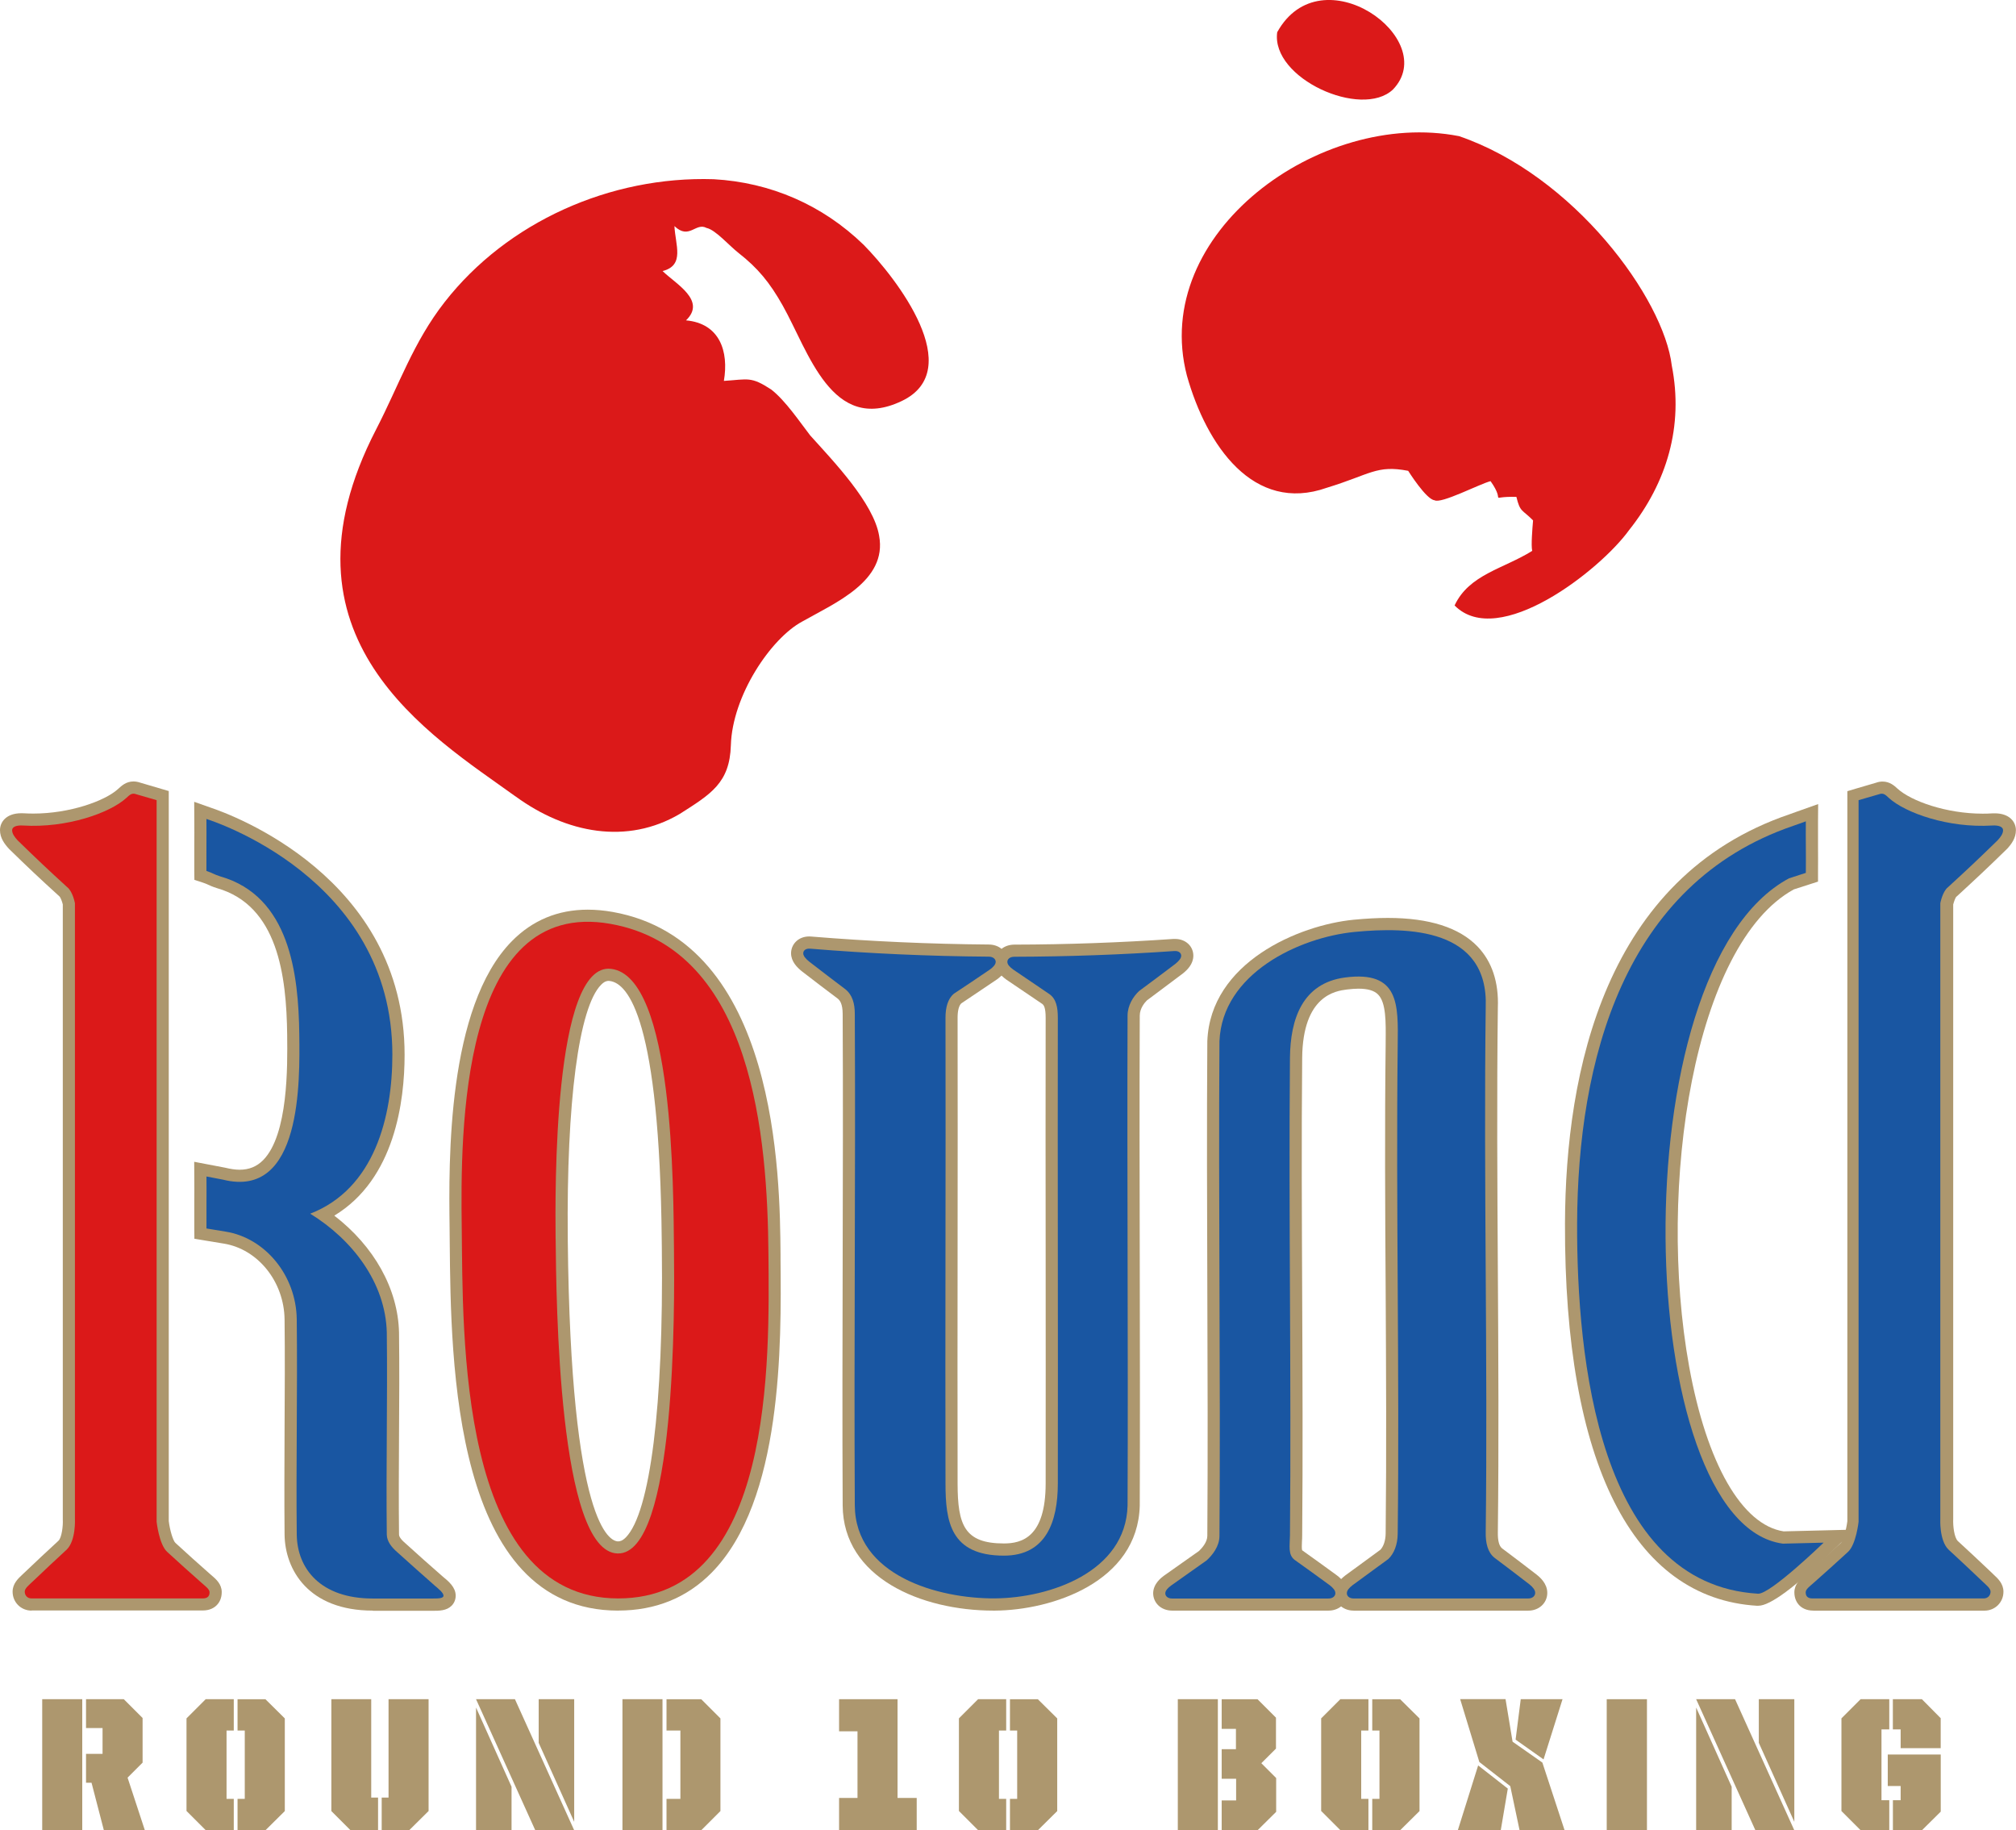
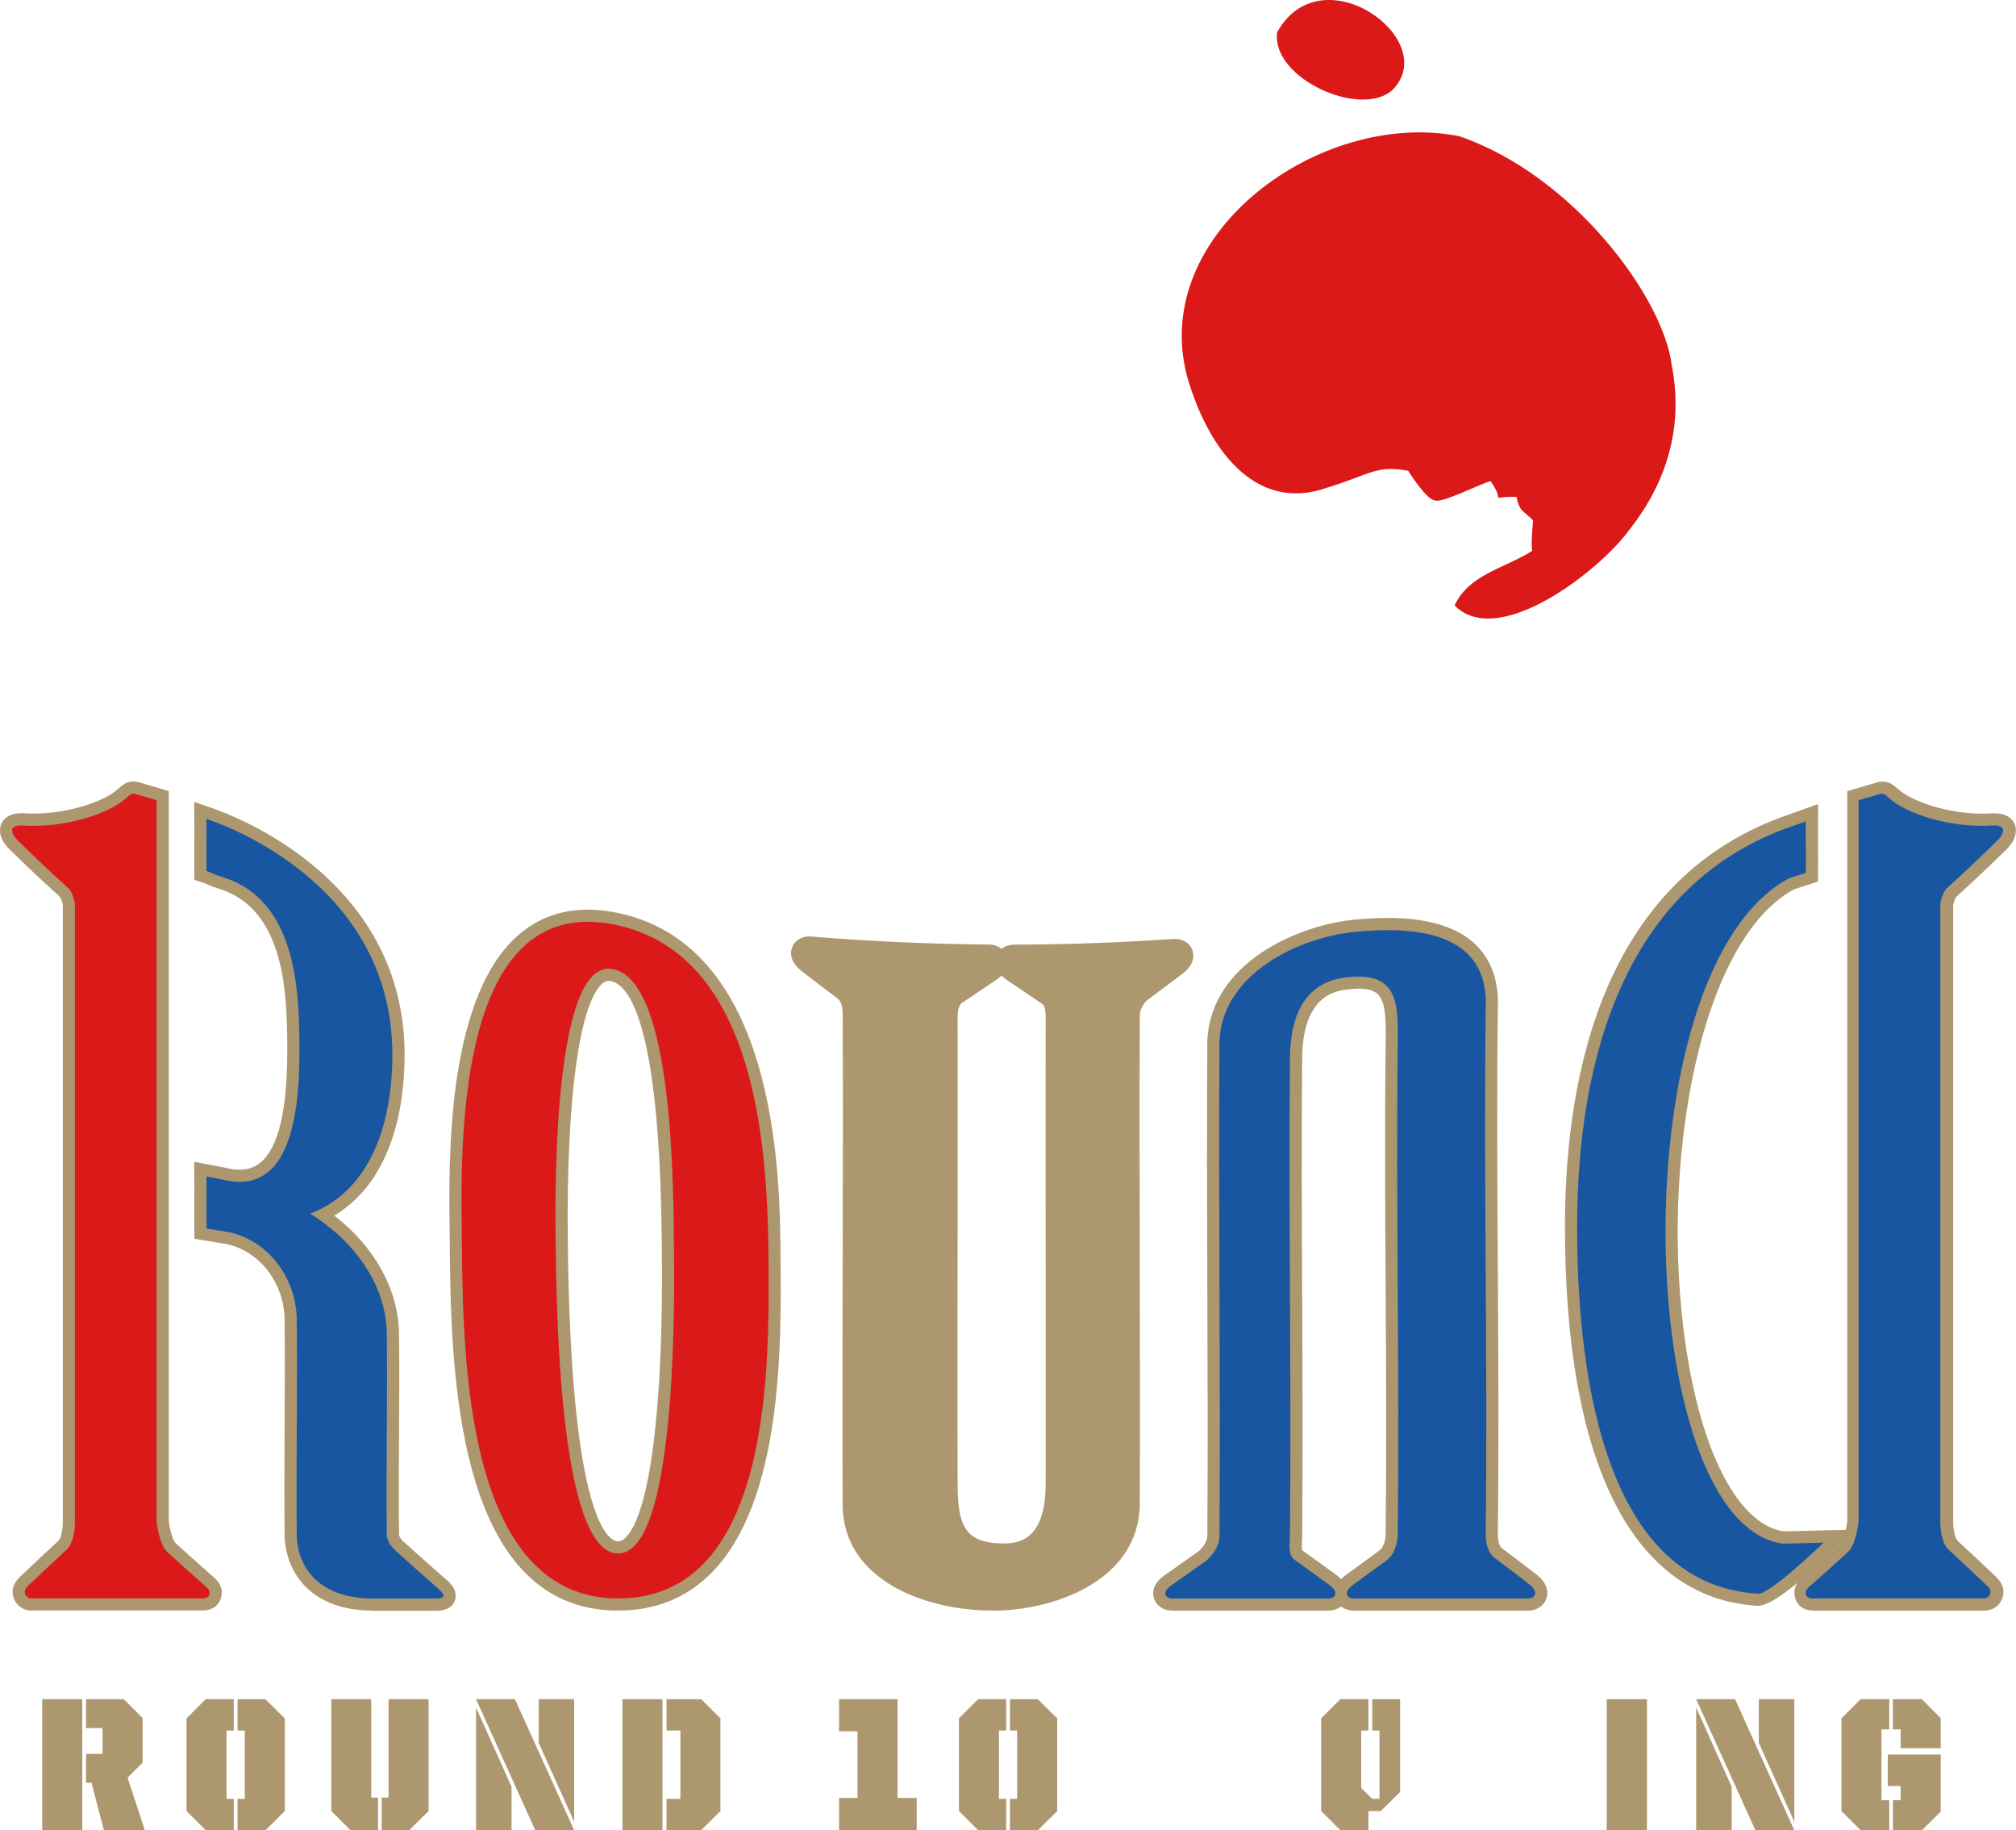
<svg xmlns="http://www.w3.org/2000/svg" id="Layer_2" data-name="Layer 2" viewBox="0 0 426.97 387.56">
  <defs>
    <style>
      .cls-1 {
        fill: #1956a2;
      }

      .cls-2 {
        fill: #ad976e;
      }

      .cls-3 {
        fill: #db1919;
      }
    </style>
  </defs>
  <g id="Layer_1-2" data-name="Layer 1">
    <g>
      <g>
        <path class="cls-2" d="M372.2,340.04c-26.44-1.56-40.91-30.3-40.75-80.95.11-32.19,8.44-73.35,47.55-86.66.57-.2.97-.34,1.36-.49.37-.13.75-.27,1.27-.45l3.44-1.22-.03,3.66c-.01,2.16,0,3.77,0,5.38.01,1.66.02,3.32,0,5.54v1.84s-1.77.57-1.77.57c-1.36.44-2.07.68-3.36,1.08-21.07,11.57-29.08,62.78-22.16,101.06,3.71,20.51,11.18,33.53,20.01,34.88l15-.37-4.73,4.59c-7.9,7.65-13.15,11.53-15.62,11.53h-.2Z" />
        <path class="cls-1" d="M378.9,185.99c1.42-.45,2.14-.68,3.56-1.15.05-4.37-.04-6.55,0-10.92-1.09.39-1.54.58-2.65.95-36.08,12.29-45.67,49.99-45.79,84.24-.09,28.38,4.5,76.37,38.32,78.37,2.57.15,13.89-10.81,13.89-10.81-1.43.04-2.15.06-3.58.09-2.02.05-3.04.08-5.06.12-31.73-4.25-34.95-121.49,1.31-140.89" />
        <path class="cls-2" d="M130.93,341.06c-34.98,0-35.45-52.62-35.68-77.9l-.03-3.28c-.18-13.95-.59-46.64,13.22-60.61,4.35-4.41,9.74-6.64,16.04-6.64,1.68,0,3.46.16,5.27.48,34.99,6.22,35.42,56.05,35.56,72.43v1.16c.17,17.87.47,51.14-14.64,66.38-5.24,5.29-11.89,7.97-19.74,7.97M128.89,207.71c-.33,0-.86.09-1.58.82-4.72,4.76-7.36,24.84-7.06,53.71v.42c.62,60.47,8.96,63.7,10.63,63.74h0c.38,0,.91-.08,1.66-.84,5.16-5.23,8.02-28.04,7.63-61.04l-.02-1.71c-.44-46.85-7.1-54.62-11.03-55.08-.08,0-.16-.02-.24-.02" />
        <path class="cls-3" d="M162.75,265.56c.18,22.13,1.22,72.92-31.82,72.92-33.99,0-32.86-56.19-33.14-78.64-.25-19.76-.47-69.89,31.52-64.2,30.29,5.38,33.23,45.57,33.44,69.92M117.68,262.27c.14,12.86.54,66.43,13.14,66.69,12.39.26,12.06-52.39,11.92-64.48-.14-12.55,0-57.76-13.33-59.32-12.29-1.44-11.83,47.56-11.74,57.11" />
        <path class="cls-2" d="M210.4,341.06c-15.31,0-31.84-6.97-31.93-22.27-.09-17.44-.04-35.17,0-52.31.04-16.96.09-34.51,0-51.76-.01-2.17-.6-2.89-1.03-3.24-3.02-2.27-4.57-3.45-7.65-5.83-.99-.81-2.23-2.03-2.25-3.77,0-.93.35-1.8,1.01-2.47.71-.72,1.72-1.11,2.84-1.11.13,0,.27,0,.41.02,12.46,1.02,25.12,1.59,37.62,1.69,1.13.01,2.03.37,2.7.92.67-.54,1.58-.89,2.71-.9,11.17-.02,22.5-.43,33.69-1.2h.35c2.21-.01,3.87,1.52,3.87,3.56-.02,1.77-1.26,2.97-2.19,3.73-3.11,2.35-4.65,3.5-7.64,5.72-.46.45-1.51,1.66-1.52,3.23-.07,17.36-.04,35.01,0,52.08.03,16.94.07,34.46,0,51.69-.43,16.17-18.57,22.14-30.67,22.22h-.31ZM203.58,212.48c-.5.51-.77,1.57-.77,3,.03,16.12.02,32.24,0,48.36-.02,16.78-.03,33.55,0,50.32.02,8.78,1.44,12.68,9.81,12.68,3.78,0,8.82-1.31,8.84-12.67.02-16.27.01-32.54,0-48.81-.02-16.61-.03-33.22,0-49.82,0-2.14-.37-2.69-.72-2.95-3-2.02-4.54-3.06-7.61-5.15-.23-.17-.62-.46-1.02-.85-.39.38-.75.65-.97.81-3.08,2.08-4.61,3.12-7.57,5.09" />
-         <path class="cls-1" d="M181.04,214.71c0-2.19-.51-4.04-2-5.23-3.07-2.32-4.61-3.49-7.67-5.86-.75-.61-1.25-1.2-1.25-1.75,0-.56.49-1.06,1.47-.98,12.57,1.03,25.18,1.6,37.81,1.69.99,0,1.48.56,1.48,1.1s-.49,1.09-1.23,1.63c-3.06,2.08-4.6,3.11-7.66,5.14-1.23,1.06-1.74,2.86-1.74,5.03.07,32.89-.08,65.8,0,98.69.01,7.98,1,15.25,12.38,15.25,8.95,0,11.4-7.26,11.41-15.24.06-32.88-.06-65.76,0-98.64,0-2.18-.31-3.99-1.8-5.04-3.06-2.06-4.58-3.1-7.65-5.19-.75-.54-1.24-1.08-1.24-1.63s.5-1.08,1.49-1.08c11.29-.03,22.59-.43,33.86-1.21.98-.07,1.47.44,1.47.99s-.5,1.13-1.24,1.73c-3.08,2.33-4.61,3.47-7.68,5.75-1.23,1.15-2.42,3-2.44,5.19-.13,34.59.15,69.18,0,103.76-.36,14.09-16.5,19.58-28.11,19.66-12,.08-29.57-4.82-29.66-19.72-.19-34.68.18-69.37,0-104.05" />
        <path class="cls-2" d="M286.68,341.06c-1.01,0-1.93-.32-2.65-.89-.7.56-1.62.89-2.67.89h-33.11c-1.17,0-2.23-.41-2.98-1.16-.67-.68-1.04-1.58-1.04-2.52.02-1.99,1.69-3.27,2.24-3.68,3.04-2.13,4.55-3.2,7.48-5.28.59-.57,1.74-1.83,1.75-3.18.12-17.43.06-35.15,0-52.29-.06-17.2-.12-34.99,0-52.47.63-16.65,19.35-24.59,31.01-25.72,2.64-.25,5.01-.38,7.23-.38,8.73,0,15.11,2.03,18.98,6.04,3.06,3.19,4.52,7.55,4.31,12.94-.23,18.46-.11,37.32,0,55.55.11,18.21.22,37.04,0,55.57-.03,1.76.27,2.9.9,3.4,2.92,2.19,4.4,3.32,7.38,5.61.59.48,2.21,1.82,2.19,3.85-.02,2.12-1.75,3.73-4.03,3.73h-36.99ZM287.7,209.36c-.75,0-1.57.07-2.47.18-2.31.3-9.32,1.22-9.44,14.49-.16,16.8-.07,33.9,0,50.44.07,16.6.15,33.77,0,50.66,0,.46-.02.92-.05,1.33-.02.63-.07,1.58.05,1.83,2.9,2.06,4.38,3.14,7.36,5.31.21.16.55.42.89.78.35-.35.67-.6.86-.75,3.02-2.2,4.54-3.31,7.46-5.46.67-.71,1.09-1.98,1.11-3.43.19-17.25.09-34.81,0-51.79-.11-16.97-.21-34.52,0-51.79v-.44c.05-4.33.1-8.41-1.61-10.13-.82-.83-2.18-1.23-4.16-1.23" />
        <path class="cls-1" d="M314.66,324.44c-.04,2.34.43,4.29,1.87,5.44,2.97,2.23,4.45,3.36,7.41,5.64.72.59,1.2,1.18,1.2,1.78,0,.59-.5,1.19-1.47,1.19h-36.99c-.97,0-1.45-.57-1.43-1.13,0-.56.49-1.13,1.22-1.69,3.02-2.2,4.53-3.31,7.56-5.53,1.22-1.15,1.97-3.07,1.99-5.36.4-34.53-.39-69.05,0-103.58.1-8.38.4-15.72-11.14-14.21-9.07,1.2-11.6,8.83-11.68,17.01-.3,33.7.31,67.41,0,101.11-.02,2.23-.46,4.08.98,5.2,2.99,2.13,4.47,3.21,7.45,5.38.71.56,1.2,1.12,1.19,1.68,0,.57-.49,1.13-1.47,1.13h-33.11c-.97,0-1.45-.55-1.44-1.1,0-.55.49-1.1,1.22-1.64,3-2.12,4.51-3.19,7.53-5.33,1.22-1.11,2.7-2.95,2.72-5.16.25-34.91-.24-69.85,0-104.76.54-14.32,16.84-22.03,28.68-23.17,11.27-1.09,28.35-.8,27.71,15.94-.46,37.06.45,74.12,0,111.18" />
        <path class="cls-2" d="M6.69,341.06c-2.26,0-4.02-1.77-4.02-4.01,0-1.71,1.2-2.81,2.07-3.62l.39-.37c2.93-2.79,4.39-4.15,7.28-6.82.66-.67.97-3.09.89-4.48v-130.24c-.16-.66-.47-1.44-.67-1.66-4.43-4.04-6.51-5.99-10.69-10.07-.96-1.04-1.94-2.32-1.94-4,0-1.78,1.39-3.58,4.5-3.58.18,0,.36,0,.55.01.68.04,1.35.06,2.02.06,7.66,0,15.15-2.65,17.95-5.22.74-.69,1.71-1.58,3.25-1.58.46,0,.92.08,1.39.24,2.37.69,6.08,1.79,6.08,1.79v154.58c.23,1.94.9,4.16,1.41,4.63,2.87,2.63,4.32,3.93,7.23,6.5l.44.38c.9.77,2.12,1.81,2.14,3.51.01,1.42-.57,2.31-1.06,2.8-.51.52-1.43,1.12-2.95,1.12H6.69Z" />
        <path class="cls-3" d="M15.87,191.25s-.47-2.5-1.64-3.39c-4.22-3.86-6.32-5.84-10.5-9.91-.69-.76-1.16-1.43-1.16-2.15s.93-1.08,2.32-.99c9.24.57,18.38-2.65,21.87-5.84.7-.64,1.16-1.14,2.1-.78,2.41.7,4.31,1.25,4.31,1.25v152.81s.51,4.75,2.21,6.35c2.92,2.67,4.37,3.98,7.29,6.56.73.67,1.7,1.33,1.71,2,0,.66-.23,1.32-1.44,1.32H6.68c-.96,0-1.44-.72-1.44-1.44s.96-1.44,1.69-2.15c2.89-2.75,4.34-4.11,7.22-6.77,1.96-1.95,1.72-6.49,1.72-6.49v-130.38Z" />
        <path class="cls-2" d="M78.96,341.06c-13.66,0-18.6-8.67-18.69-16.1-.07-7.54-.03-15.2,0-22.6.04-7.52.09-15.3,0-22.93-.09-8.01-5.62-14.92-12.89-16.09-1.63-.26-6.21-1.02-6.21-1.02l-.02-2.16c-.01-2.23,0-3.9,0-5.58.01-1.63.02-3.26,0-5.43l-.02-3.13s5.74,1.1,6.55,1.25c1.2.29,2.18.43,3.07.43,2,0,3.63-.67,4.98-2.03,5.33-5.4,5.16-20.01,5.09-26.25v-.28c-.15-12.54-1.98-27.4-14.88-31.07-.95-.3-1.4-.52-1.86-.72-.29-.14-.59-.28-1.15-.46l-1.76-.57-.02-1.85c-.01-2.23,0-3.9,0-5.57.01-1.63.02-3.26,0-5.43l-.02-3.68,3.47,1.23c4.24,1.41,41.09,14.73,41.09,52.34,0,9.76-2.05,26.31-14.89,34.06,8.43,6.49,13.49,15.49,13.71,24.75.09,7.21.05,14.49,0,21.54-.04,6.98-.08,14.18,0,21.27,0,.2.13.79,1.32,1.8,3.16,2.86,4.72,4.25,7.85,6.99,1.36,1.12,2.81,2.32,2.83,4.11,0,.81-.29,1.56-.85,2.13-1.08,1.09-2.63,1.09-4.13,1.09h-12.56Z" />
        <path class="cls-1" d="M91.97,335.67c-3.12-2.75-4.69-4.15-7.82-6.97-1.22-1.05-2.2-2.29-2.23-3.73-.17-14.26.17-28.52,0-42.78-.25-10.62-7.38-19.75-16.22-25.18,13.59-5.27,17.4-20.46,17.4-33.68,0-37.63-38.63-49.64-39.38-49.91.04,4.41-.03,6.6,0,11.01,1.42.47,1.5.7,2.92,1.15,14.71,4.19,16.59,20.63,16.75,33.52.11,9.76.57,34.91-16.17,30.7-1.43-.27-2.06-.4-3.49-.67.04,4.4-.03,6.61,0,11.01,1.63.27,2.44.4,4.07.67,8.38,1.35,14.94,9.28,15.05,18.59.17,15.18-.16,30.36,0,45.54.08,7.2,4.99,13.56,16.11,13.56h12.56c1.22,0,2.42,0,2.41-.6,0-.6-.98-1.4-1.96-2.22" />
        <path class="cls-2" d="M384.04,341.06c-1.52,0-2.45-.6-2.95-1.11-.48-.49-1.07-1.38-1.06-2.79.02-1.71,1.25-2.76,2.14-3.53l.4-.34c2.94-2.6,4.38-3.91,7.3-6.56.47-.46,1.14-2.68,1.38-4.6v-154.59l1.84-.55s1.86-.55,4.23-1.24c.46-.17.94-.25,1.38-.25,1.55,0,2.52.9,3.16,1.49,2.9,2.66,10.38,5.31,18.05,5.31.66,0,1.33-.01,2-.06.19,0,.38-.01.56-.01,3.1,0,4.48,1.79,4.48,3.58,0,1.68-.97,2.96-1.83,3.9-4.26,4.16-6.34,6.1-10.64,10.06l-.18.15c-.15.18-.46.95-.63,1.61v130.11c-.07,1.56.23,3.94.97,4.68,2.83,2.6,4.27,3.96,7.19,6.72l.41.4c.88.81,2.07,1.91,2.07,3.62,0,2.25-1.77,4.01-4.02,4.01h-36.25Z" />
        <path class="cls-1" d="M410.94,191.25s.47-2.5,1.64-3.39c4.21-3.86,6.31-5.84,10.49-9.91.7-.76,1.16-1.43,1.16-2.15s-.94-1.08-2.32-.99c-9.24.57-18.37-2.65-21.87-5.84-.68-.64-1.16-1.14-2.09-.78-2.42.7-4.32,1.25-4.32,1.25v152.81s-.51,4.75-2.21,6.35c-2.91,2.67-4.37,3.98-7.28,6.56-.74.67-1.7,1.33-1.71,2,0,.66.23,1.32,1.43,1.32h36.26c.97,0,1.46-.72,1.46-1.44s-.97-1.44-1.7-2.15c-2.89-2.75-4.34-4.11-7.22-6.77-1.97-1.95-1.72-6.49-1.72-6.49v-130.38Z" />
-         <path class="cls-3" d="M109.17,168.63c10.79,7.88,23.67,10.29,34.82,3.71,6.55-4.18,10.56-6.52,10.8-14.52.31-10.52,8.47-22.62,15.09-26.19,6.89-3.92,18.09-8.57,16.31-18.17-1.16-6.92-9.6-15.71-14.58-21.23-2.18-2.81-5.2-7.34-8.25-9.73-4.34-2.84-4.87-2.17-10.05-1.84,1.07-6.27-.88-12.17-8.02-12.82,4.39-4.22-2.18-7.71-4.96-10.44,4.76-1.21,2.69-5.55,2.51-9.52,3.13,2.99,4.49-.86,6.8.39,1.88.38,4.75,3.71,6.78,5.3,4.08,3.19,6.6,6.25,9.35,11.13,5.49,9.76,10.4,27.27,25.19,20.23,13.92-6.61-1.04-25.96-8.04-33.08-8.71-8.45-19.73-13.23-31.79-13.9-21.88-.69-43.7,9.04-56.96,26.02-6.64,8.49-9.65,17.56-14.5,26.94-22.87,44.23,11.64,64.86,29.48,77.72" />
        <path class="cls-3" d="M308.95,28.82c-29.37-5.71-65.45,20.58-57.57,50.74,4.15,14.74,14.08,29.24,29.65,23.72,9.23-2.82,10.49-4.87,17.21-3.58,0,0,3.8,6.07,5.58,6.23,1.38.83,9.65-3.5,11.87-4.04,3.52,4.97-1,3.16,5.47,3.33.79,3.31,1.21,2.62,3.53,4.98-.15,1.78-.45,5.35-.18,6.45-6.08,3.81-13.37,4.98-16.44,11.56,9.27,9.41,30.84-7.47,36.95-15.95,8.04-10.11,11.57-22.03,9.05-34.83-1.67-14.17-20.68-40.28-45.11-48.62" />
        <path class="cls-3" d="M270.5,6.82c9.33-16.84,34.76,1.49,24.51,12.14-6.65,6.27-25.86-2.36-24.51-12.14" />
      </g>
      <g>
        <path class="cls-2" d="M8.94,359.82h8.48v27.74h-8.48v-27.74ZM19.39,377.51h-1.17v-6.11h3.5v-5.47h-3.5v-6.11h8l3.98,3.98v9.45l-3.18,3.18,3.66,11.14h-8.68l-2.61-10.05Z" />
        <path class="cls-2" d="M39.5,383.5v-19.62l4.06-4.06h5.95v6.63h-1.53v14.47h1.53v6.63h-5.95l-4.06-4.06ZM50.31,380.93h1.53v-14.47h-1.53v-6.63h5.91l4.1,4.06v19.62l-4.1,4.06h-5.91v-6.63Z" />
        <path class="cls-2" d="M70.18,383.5v-23.68h8.44v20.83h1.45v6.92h-5.83l-4.06-4.06ZM80.84,380.65h1.45v-20.83h8.48v23.68l-4.1,4.06h-5.83v-6.92Z" />
        <path class="cls-2" d="M100.82,359.82h8.24l12.54,27.74h-8.24l-12.54-27.74ZM100.82,361.59l7.52,16.77v9.21h-7.52v-25.97ZM114.09,369.07v-9.25h7.52v25.97l-7.52-16.73Z" />
        <path class="cls-2" d="M131.83,359.82h8.48v27.74h-8.48v-27.74ZM141.16,380.93h2.94v-14.47h-2.94v-6.63h7.36l4.06,4.06v19.62l-4.06,4.06h-7.36v-6.63Z" />
        <path class="cls-2" d="M177.71,380.73h3.9v-14.11h-3.9v-6.8h12.38v20.91h4.06v6.83h-16.44v-6.83Z" />
        <path class="cls-2" d="M203.09,383.5v-19.62l4.06-4.06h5.95v6.63h-1.53v14.47h1.53v6.63h-5.95l-4.06-4.06ZM213.9,380.93h1.53v-14.47h-1.53v-6.63h5.91l4.1,4.06v19.62l-4.1,4.06h-5.91v-6.63Z" />
-         <path class="cls-2" d="M249.45,359.82h8.48v27.74h-8.48v-27.74ZM258.74,381.25h3.06v-4.58h-3.06v-6.27h3.02v-4.3h-3.02v-6.27h7.6l3.9,3.9v6.55l-3.1,3.09,3.14,3.14v7.16l-3.94,3.9h-7.6v-6.31Z" />
-         <path class="cls-2" d="M279.81,383.5v-19.62l4.06-4.06h5.95v6.63h-1.53v14.47h1.53v6.63h-5.95l-4.06-4.06ZM290.63,380.93h1.53v-14.47h-1.53v-6.63h5.91l4.1,4.06v19.62l-4.1,4.06h-5.91v-6.63Z" />
-         <path class="cls-2" d="M313.07,373.85l6.27,4.9-1.49,8.8h-9.09l4.3-13.71ZM319.86,378.23l-6.55-5.11-4.06-13.31h9.61l1.49,9.01,6.31,4.42,4.7,14.31h-9.53l-1.97-9.33ZM320.99,368.38l1.09-8.56h8.85l-4.02,12.75-5.91-4.18Z" />
+         <path class="cls-2" d="M279.81,383.5v-19.62l4.06-4.06h5.95v6.63h-1.53v14.47h1.53v6.63h-5.95l-4.06-4.06ZM290.63,380.93h1.53v-14.47h-1.53v-6.63h5.91v19.62l-4.1,4.06h-5.91v-6.63Z" />
        <path class="cls-2" d="M340.29,359.82h8.52v27.74h-8.52v-27.74Z" />
        <path class="cls-2" d="M359.23,359.82h8.24l12.54,27.74h-8.24l-12.54-27.74ZM359.23,361.59l7.52,16.77v9.21h-7.52v-25.97ZM372.5,369.07v-9.25h7.52v25.97l-7.52-16.73Z" />
        <path class="cls-2" d="M390,383.5v-19.62l4.06-4.06h6.07v6.39h-1.65v15h1.65v6.35h-6.07l-4.06-4.06ZM400.89,381.21h1.65v-3.01h-2.73v-6.67h11.22v12.1l-3.98,3.94h-6.15v-6.35ZM402.54,366.21h-1.65v-6.39h6.15l3.98,4.02v6.35h-8.48v-3.98Z" />
      </g>
    </g>
  </g>
</svg>